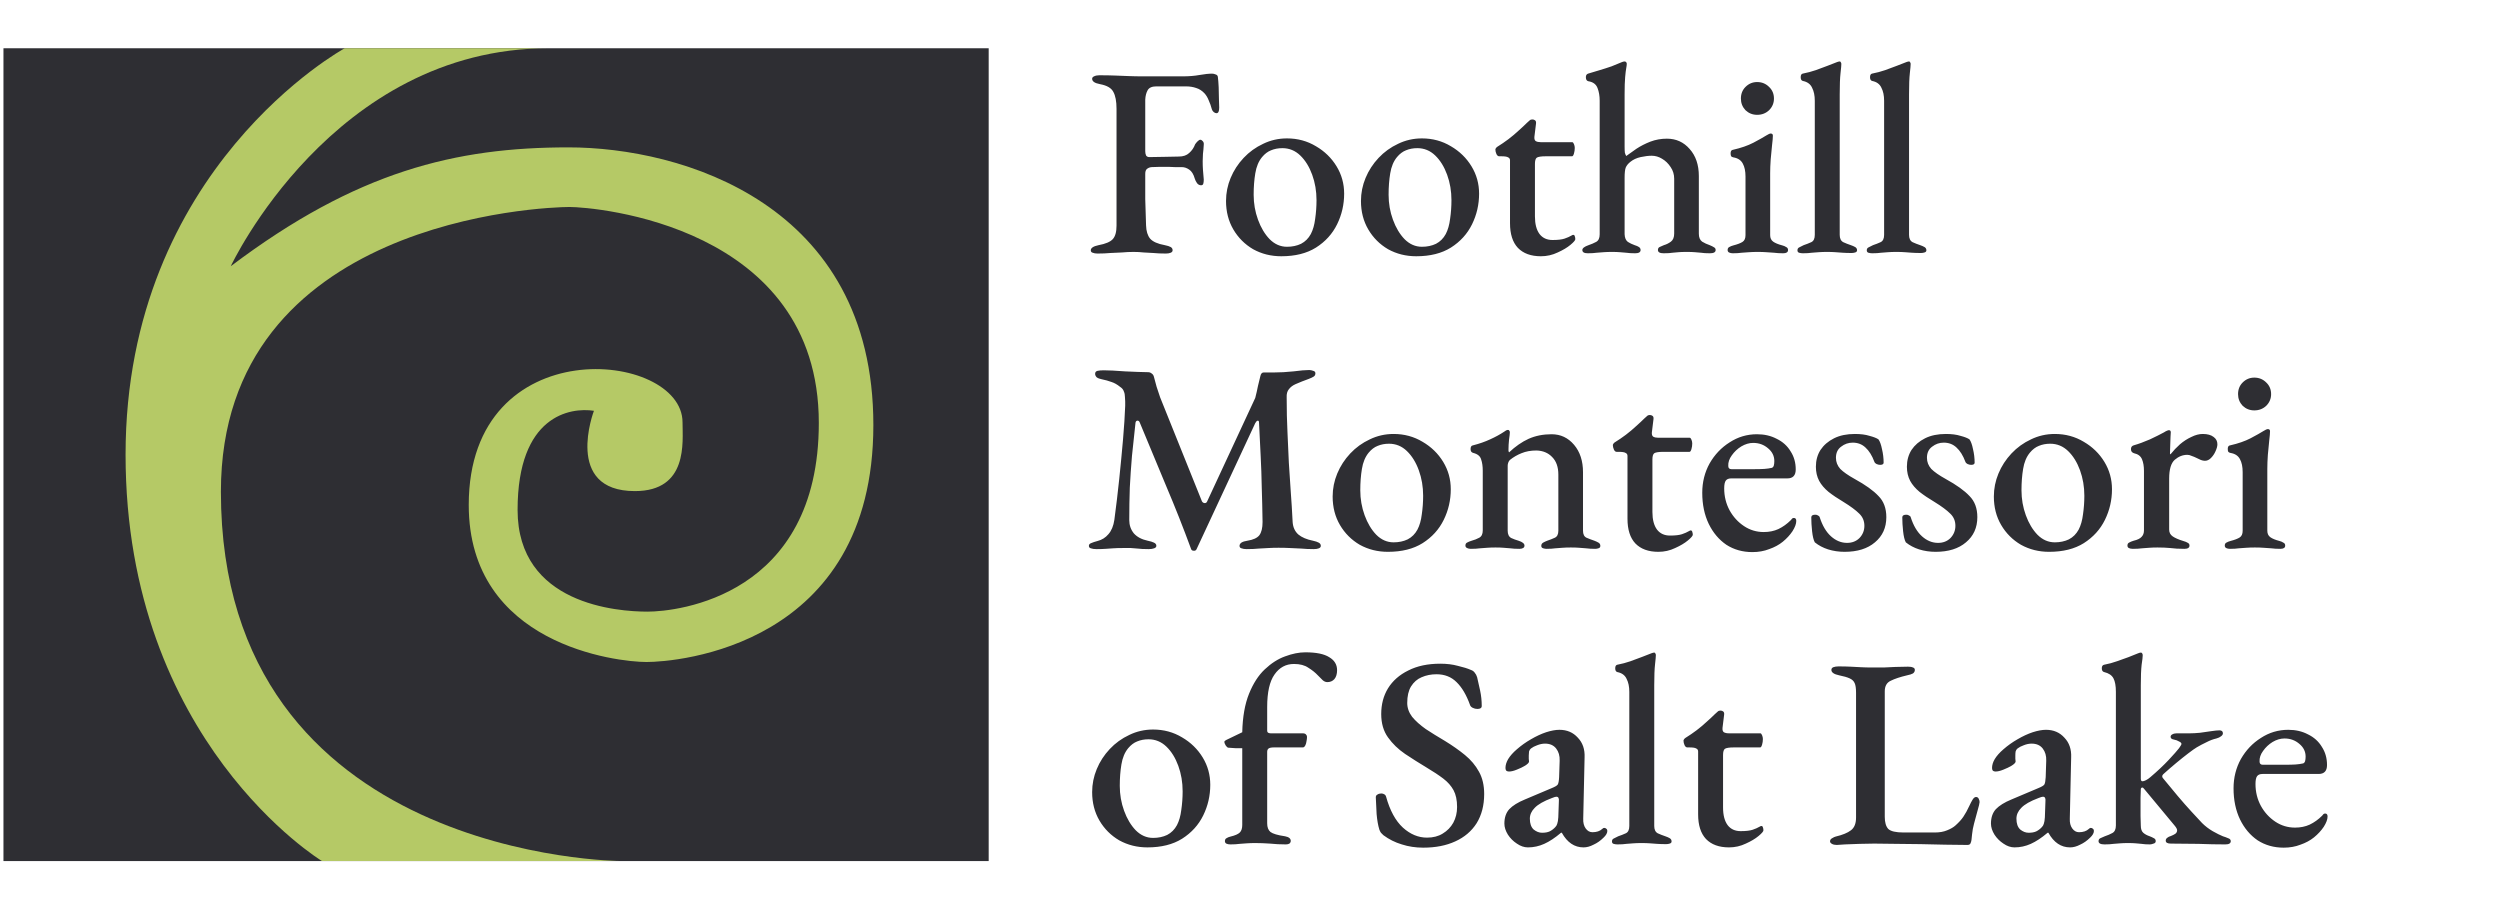
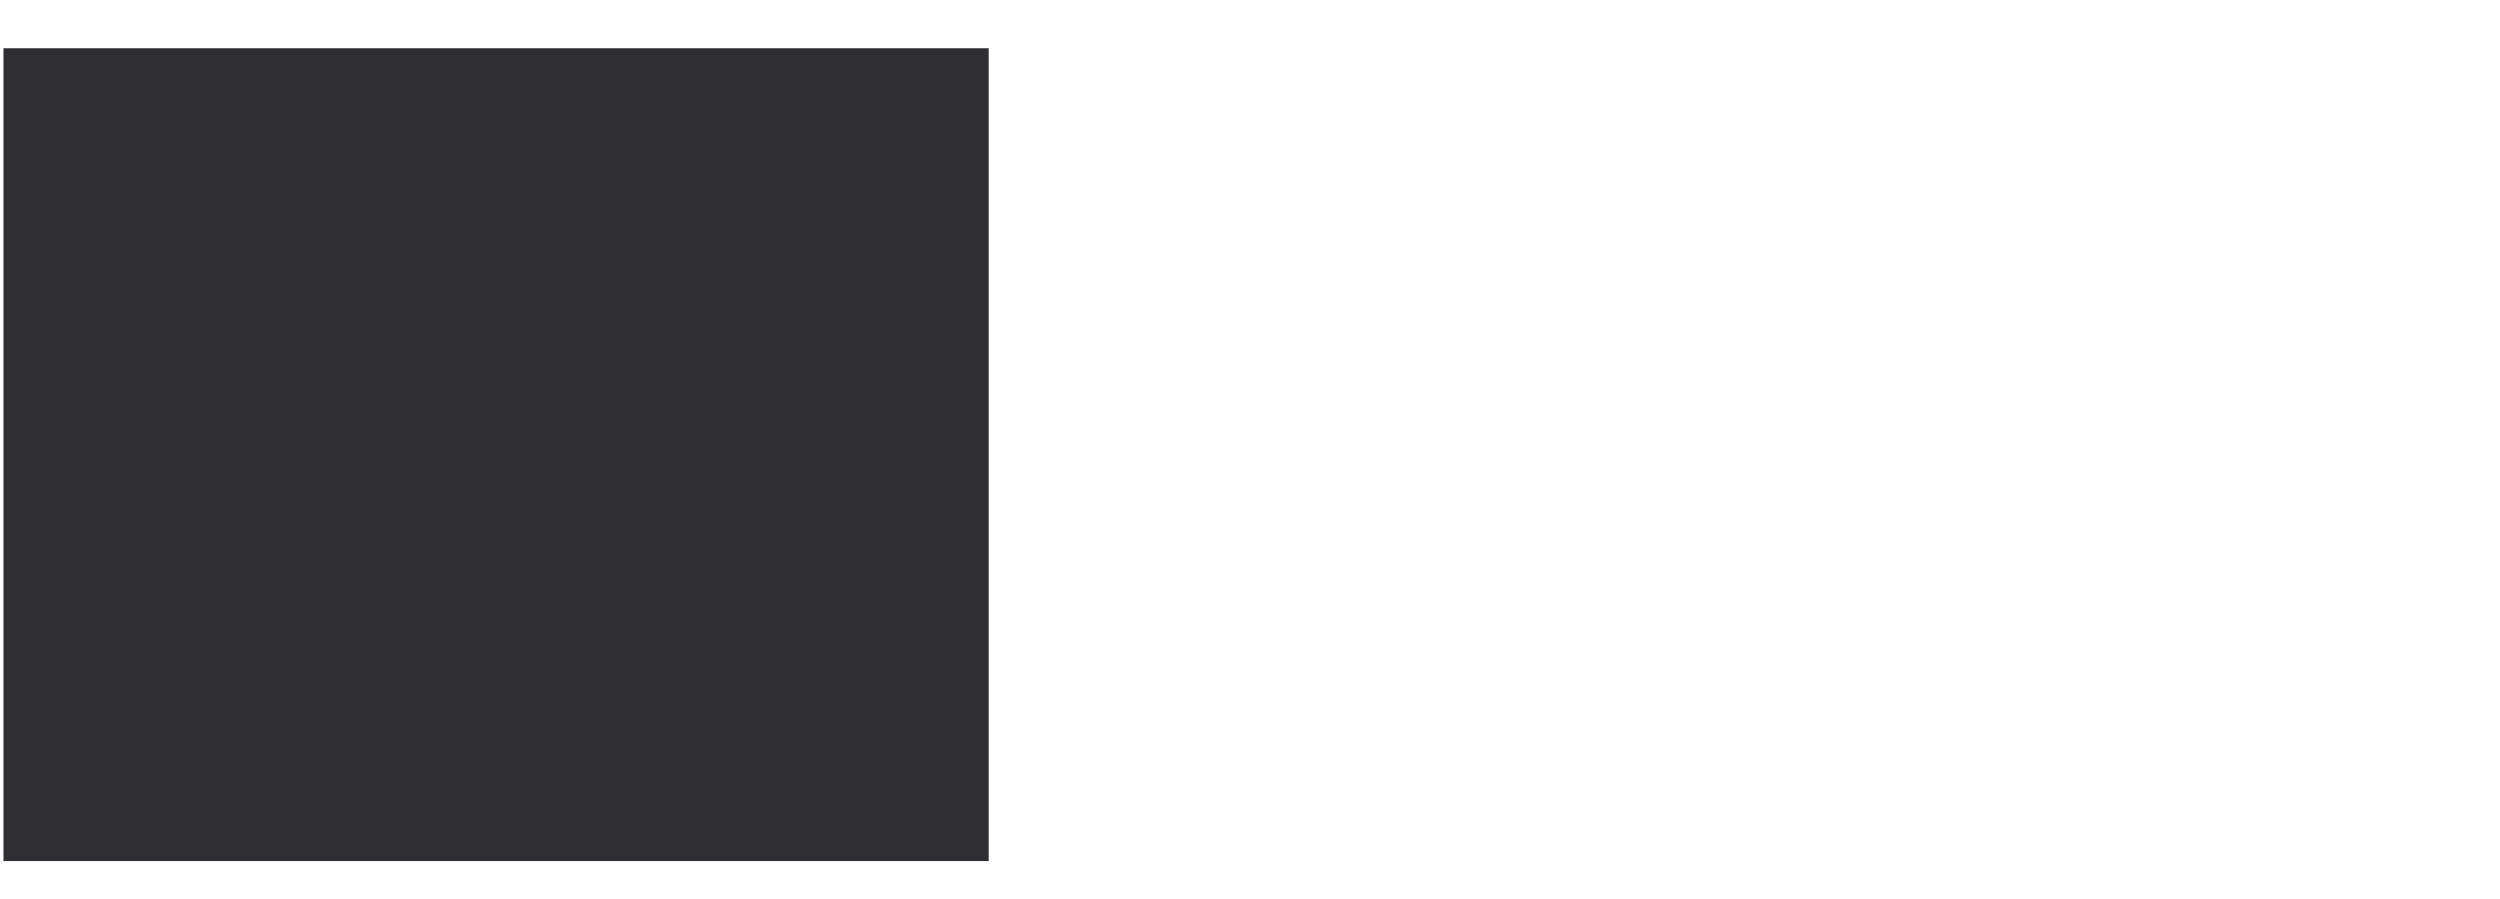
<svg xmlns="http://www.w3.org/2000/svg" width="203" height="73" viewBox="0 0 203 73" fill="none">
  <path d="M80.281 3.919H0.281V69.919H80.281V3.919Z" fill="#2E2E33" />
-   <path d="M27.991 3.919C27.991 3.919 10.196 13.603 10.196 36.917C10.196 60.235 26.142 69.915 26.142 69.915H50.41C50.41 69.915 17.937 69.811 17.937 39.923C17.937 17.756 44.263 16.807 46.239 16.807C48.215 16.807 66.488 18.252 66.488 34.342C66.488 48.422 55.007 49.665 52.575 49.665C50.142 49.665 42.028 49.085 42.028 41.405C42.028 33.72 46.309 33.062 48.228 33.356C48.228 33.356 45.734 39.877 51.552 39.877C55.895 39.877 55.422 35.882 55.422 34.296C55.422 28.458 38.062 26.674 38.062 41.003C38.062 52.36 50.093 53.755 52.501 53.755C54.909 53.755 70.917 52.534 70.917 34.515C70.917 16.497 55.299 11.967 46.161 11.967C37.023 11.967 28.974 13.889 18.738 21.618C18.738 21.618 27.001 3.919 44.538 3.919H27.991Z" fill="#B5C966" />
-   <path d="M89.122 20.588C88.961 20.588 88.829 20.566 88.726 20.522C88.623 20.493 88.572 20.427 88.572 20.324C88.572 20.133 88.785 19.994 89.21 19.906C89.767 19.803 90.149 19.642 90.354 19.422C90.559 19.202 90.662 18.835 90.662 18.322V8.84C90.662 8.224 90.574 7.762 90.398 7.454C90.237 7.146 89.885 6.941 89.342 6.838C89.107 6.794 88.939 6.735 88.836 6.662C88.733 6.589 88.682 6.501 88.682 6.398C88.682 6.31 88.733 6.244 88.836 6.2C88.953 6.141 89.093 6.112 89.254 6.112C89.738 6.112 90.163 6.119 90.53 6.134C90.911 6.149 91.285 6.163 91.652 6.178C92.019 6.193 92.422 6.2 92.862 6.2C93.346 6.2 93.867 6.2 94.424 6.2C94.981 6.2 95.517 6.2 96.03 6.2C96.543 6.2 96.998 6.163 97.394 6.09C97.805 6.017 98.149 5.98 98.428 5.98C98.516 5.98 98.611 6.002 98.714 6.046C98.817 6.075 98.875 6.141 98.89 6.244C98.919 6.464 98.941 6.743 98.956 7.08C98.971 7.417 98.978 7.74 98.978 8.048C98.993 8.356 99 8.583 99 8.73C99 9.038 98.927 9.192 98.78 9.192C98.707 9.192 98.633 9.163 98.56 9.104C98.487 9.045 98.435 8.972 98.406 8.884C98.333 8.605 98.245 8.356 98.142 8.136C98.054 7.916 97.944 7.733 97.812 7.586C97.607 7.366 97.379 7.219 97.13 7.146C96.881 7.058 96.602 7.014 96.294 7.014H93.896C93.544 7.014 93.309 7.117 93.192 7.322C93.075 7.527 93.009 7.784 92.994 8.092C92.994 8.356 92.994 8.686 92.994 9.082C92.994 9.463 92.994 9.823 92.994 10.16C92.994 10.512 92.994 10.879 92.994 11.26C92.994 11.641 92.994 11.979 92.994 12.272C92.994 12.404 93.016 12.521 93.06 12.624C93.119 12.712 93.207 12.756 93.324 12.756C93.749 12.756 94.182 12.749 94.622 12.734C95.077 12.719 95.443 12.712 95.722 12.712C96.074 12.712 96.353 12.617 96.558 12.426C96.778 12.235 96.939 12.001 97.042 11.722C97.086 11.649 97.152 11.568 97.24 11.48C97.328 11.392 97.401 11.348 97.46 11.348C97.533 11.348 97.599 11.385 97.658 11.458C97.731 11.531 97.761 11.627 97.746 11.744C97.731 12.023 97.709 12.272 97.68 12.492C97.665 12.697 97.658 12.895 97.658 13.086C97.658 13.335 97.665 13.57 97.68 13.79C97.695 13.995 97.717 14.259 97.746 14.582C97.746 14.729 97.731 14.846 97.702 14.934C97.673 15.007 97.614 15.044 97.526 15.044C97.394 15.044 97.284 14.985 97.196 14.868C97.108 14.736 97.049 14.619 97.02 14.516C96.917 14.149 96.763 13.9 96.558 13.768C96.367 13.636 96.169 13.57 95.964 13.57C95.788 13.57 95.605 13.57 95.414 13.57C95.238 13.555 95.062 13.548 94.886 13.548C94.651 13.548 94.417 13.548 94.182 13.548C93.962 13.548 93.735 13.555 93.5 13.57C93.353 13.585 93.229 13.636 93.126 13.724C93.038 13.797 92.994 13.929 92.994 14.12C92.994 14.78 92.994 15.462 92.994 16.166C93.009 16.87 93.031 17.581 93.06 18.3C93.075 18.769 93.185 19.129 93.39 19.378C93.61 19.627 94.006 19.803 94.578 19.906C94.798 19.95 94.959 20.001 95.062 20.06C95.165 20.119 95.216 20.207 95.216 20.324C95.216 20.412 95.165 20.478 95.062 20.522C94.959 20.566 94.827 20.588 94.666 20.588C94.285 20.588 93.947 20.573 93.654 20.544C93.375 20.529 93.111 20.515 92.862 20.5C92.613 20.471 92.341 20.456 92.048 20.456C91.725 20.456 91.41 20.471 91.102 20.5C90.794 20.515 90.479 20.529 90.156 20.544C89.848 20.573 89.503 20.588 89.122 20.588ZM104.041 20.808C103.205 20.808 102.442 20.617 101.753 20.236C101.078 19.84 100.543 19.305 100.147 18.63C99.751 17.955 99.553 17.185 99.553 16.32C99.553 15.675 99.678 15.051 99.927 14.45C100.176 13.849 100.528 13.306 100.983 12.822C101.438 12.338 101.966 11.957 102.567 11.678C103.168 11.385 103.814 11.238 104.503 11.238C105.368 11.238 106.153 11.451 106.857 11.876C107.561 12.287 108.118 12.829 108.529 13.504C108.94 14.179 109.145 14.919 109.145 15.726C109.145 16.606 108.954 17.435 108.573 18.212C108.192 18.989 107.62 19.62 106.857 20.104C106.109 20.573 105.17 20.808 104.041 20.808ZM104.503 20.038C104.928 20.038 105.31 19.957 105.647 19.796C105.984 19.62 106.248 19.356 106.439 19.004C106.615 18.667 106.732 18.256 106.791 17.772C106.864 17.273 106.901 16.767 106.901 16.254C106.901 15.521 106.784 14.831 106.549 14.186C106.314 13.541 105.992 13.02 105.581 12.624C105.17 12.228 104.686 12.03 104.129 12.03C103.792 12.03 103.484 12.089 103.205 12.206C102.941 12.309 102.699 12.492 102.479 12.756C102.2 13.093 102.017 13.533 101.929 14.076C101.841 14.604 101.797 15.183 101.797 15.814C101.797 16.518 101.914 17.193 102.149 17.838C102.384 18.483 102.699 19.011 103.095 19.422C103.506 19.833 103.975 20.038 104.503 20.038ZM114.998 20.808C114.162 20.808 113.399 20.617 112.71 20.236C112.035 19.84 111.5 19.305 111.104 18.63C110.708 17.955 110.51 17.185 110.51 16.32C110.51 15.675 110.635 15.051 110.884 14.45C111.133 13.849 111.485 13.306 111.94 12.822C112.395 12.338 112.923 11.957 113.524 11.678C114.125 11.385 114.771 11.238 115.46 11.238C116.325 11.238 117.11 11.451 117.814 11.876C118.518 12.287 119.075 12.829 119.486 13.504C119.897 14.179 120.102 14.919 120.102 15.726C120.102 16.606 119.911 17.435 119.53 18.212C119.149 18.989 118.577 19.62 117.814 20.104C117.066 20.573 116.127 20.808 114.998 20.808ZM115.46 20.038C115.885 20.038 116.267 19.957 116.604 19.796C116.941 19.62 117.205 19.356 117.396 19.004C117.572 18.667 117.689 18.256 117.748 17.772C117.821 17.273 117.858 16.767 117.858 16.254C117.858 15.521 117.741 14.831 117.506 14.186C117.271 13.541 116.949 13.02 116.538 12.624C116.127 12.228 115.643 12.03 115.086 12.03C114.749 12.03 114.441 12.089 114.162 12.206C113.898 12.309 113.656 12.492 113.436 12.756C113.157 13.093 112.974 13.533 112.886 14.076C112.798 14.604 112.754 15.183 112.754 15.814C112.754 16.518 112.871 17.193 113.106 17.838C113.341 18.483 113.656 19.011 114.052 19.422C114.463 19.833 114.932 20.038 115.46 20.038ZM125.121 20.808C124.314 20.808 123.691 20.581 123.251 20.126C122.825 19.671 122.613 19.004 122.613 18.124V13.02C122.613 12.903 122.561 12.822 122.459 12.778C122.371 12.719 122.187 12.69 121.909 12.69H121.733C121.645 12.69 121.571 12.631 121.513 12.514C121.454 12.382 121.425 12.257 121.425 12.14C121.425 12.111 121.439 12.074 121.469 12.03C121.513 11.971 121.549 11.935 121.579 11.92C121.887 11.729 122.187 11.524 122.481 11.304C122.789 11.069 123.067 10.835 123.317 10.6C123.581 10.365 123.801 10.16 123.977 9.984C124.065 9.911 124.138 9.845 124.197 9.786C124.255 9.727 124.329 9.698 124.417 9.698C124.505 9.698 124.578 9.72 124.637 9.764C124.71 9.808 124.739 9.896 124.725 10.028L124.593 11.106C124.578 11.282 124.615 11.399 124.703 11.458C124.805 11.517 124.945 11.546 125.121 11.546H127.673C127.717 11.546 127.761 11.597 127.805 11.7C127.849 11.803 127.871 11.905 127.871 12.008C127.871 12.169 127.849 12.323 127.805 12.47C127.761 12.617 127.709 12.69 127.651 12.69H125.517C125.15 12.69 124.908 12.727 124.791 12.8C124.688 12.873 124.637 13.042 124.637 13.306V17.574C124.637 18.19 124.761 18.667 125.011 19.004C125.26 19.327 125.612 19.488 126.067 19.488C126.492 19.488 126.815 19.451 127.035 19.378C127.255 19.305 127.453 19.217 127.629 19.114C127.673 19.085 127.709 19.07 127.739 19.07C127.812 19.07 127.856 19.107 127.871 19.18C127.9 19.253 127.915 19.334 127.915 19.422C127.915 19.51 127.783 19.664 127.519 19.884C127.255 20.104 126.91 20.309 126.485 20.5C126.059 20.705 125.605 20.808 125.121 20.808ZM128.926 20.566C128.633 20.566 128.486 20.478 128.486 20.302C128.486 20.155 128.655 20.023 128.992 19.906C129.212 19.833 129.417 19.745 129.608 19.642C129.799 19.539 129.894 19.334 129.894 19.026V8.18C129.894 7.784 129.835 7.439 129.718 7.146C129.601 6.838 129.351 6.655 128.97 6.596C128.838 6.567 128.772 6.457 128.772 6.266C128.772 6.119 128.831 6.024 128.948 5.98C129.197 5.907 129.491 5.819 129.828 5.716C130.18 5.613 130.525 5.503 130.862 5.386C131.199 5.254 131.485 5.137 131.72 5.034C131.808 5.005 131.874 4.99 131.918 4.99C131.977 4.99 132.021 5.012 132.05 5.056C132.079 5.085 132.094 5.129 132.094 5.188C132.094 5.261 132.079 5.379 132.05 5.54C132.021 5.687 131.991 5.929 131.962 6.266C131.933 6.589 131.918 7.051 131.918 7.652V11.92C131.918 12.125 131.925 12.287 131.94 12.404C131.969 12.507 132.006 12.595 132.05 12.668C132.285 12.492 132.563 12.294 132.886 12.074C133.223 11.854 133.597 11.663 134.008 11.502C134.433 11.341 134.881 11.26 135.35 11.26C136.098 11.26 136.714 11.539 137.198 12.096C137.697 12.653 137.946 13.387 137.946 14.296V18.982C137.946 19.275 138.034 19.488 138.21 19.62C138.401 19.737 138.606 19.833 138.826 19.906C138.973 19.965 139.09 20.023 139.178 20.082C139.266 20.126 139.31 20.199 139.31 20.302C139.31 20.478 139.156 20.566 138.848 20.566C138.54 20.566 138.298 20.551 138.122 20.522C137.946 20.507 137.777 20.493 137.616 20.478C137.455 20.463 137.235 20.456 136.956 20.456C136.677 20.456 136.457 20.463 136.296 20.478C136.149 20.493 135.988 20.507 135.812 20.522C135.651 20.551 135.409 20.566 135.086 20.566C134.778 20.566 134.624 20.478 134.624 20.302C134.624 20.185 134.668 20.104 134.756 20.06C134.844 20.016 134.961 19.965 135.108 19.906C135.313 19.847 135.504 19.752 135.68 19.62C135.856 19.488 135.944 19.268 135.944 18.96V14.516C135.944 14.164 135.849 13.849 135.658 13.57C135.467 13.277 135.233 13.049 134.954 12.888C134.69 12.727 134.411 12.646 134.118 12.646C133.854 12.646 133.553 12.683 133.216 12.756C132.893 12.829 132.622 12.954 132.402 13.13C132.211 13.277 132.079 13.438 132.006 13.614C131.947 13.775 131.918 14.047 131.918 14.428V19.026C131.933 19.319 132.021 19.525 132.182 19.642C132.343 19.745 132.527 19.833 132.732 19.906C132.879 19.95 132.996 20.001 133.084 20.06C133.172 20.119 133.216 20.199 133.216 20.302C133.216 20.478 133.069 20.566 132.776 20.566C132.483 20.566 132.241 20.551 132.05 20.522C131.874 20.507 131.698 20.493 131.522 20.478C131.361 20.463 131.148 20.456 130.884 20.456C130.635 20.456 130.415 20.463 130.224 20.478C130.048 20.493 129.857 20.507 129.652 20.522C129.461 20.551 129.219 20.566 128.926 20.566ZM140.701 20.566C140.584 20.566 140.481 20.544 140.393 20.5C140.32 20.456 140.283 20.39 140.283 20.302C140.283 20.185 140.327 20.104 140.415 20.06C140.518 20.001 140.628 19.957 140.745 19.928C141.083 19.84 141.332 19.745 141.493 19.642C141.655 19.539 141.735 19.356 141.735 19.092V14.34C141.735 13.9 141.662 13.548 141.515 13.284C141.369 13.005 141.112 12.837 140.745 12.778C140.672 12.763 140.613 12.734 140.569 12.69C140.54 12.631 140.525 12.551 140.525 12.448C140.525 12.272 140.591 12.177 140.723 12.162C141.369 12.015 141.919 11.825 142.373 11.59C142.843 11.341 143.195 11.143 143.429 10.996C143.591 10.893 143.708 10.842 143.781 10.842C143.899 10.842 143.957 10.901 143.957 11.018C143.957 11.179 143.935 11.436 143.891 11.788C143.862 12.14 143.825 12.521 143.781 12.932C143.752 13.343 143.737 13.724 143.737 14.076V19.092C143.737 19.327 143.818 19.503 143.979 19.62C144.141 19.737 144.39 19.84 144.727 19.928C144.845 19.957 144.947 20.001 145.035 20.06C145.138 20.104 145.189 20.185 145.189 20.302C145.189 20.478 145.057 20.566 144.793 20.566C144.515 20.566 144.265 20.551 144.045 20.522C143.825 20.507 143.613 20.493 143.407 20.478C143.217 20.463 142.989 20.456 142.725 20.456C142.476 20.456 142.249 20.463 142.043 20.478C141.838 20.493 141.633 20.507 141.427 20.522C141.237 20.551 140.995 20.566 140.701 20.566ZM142.681 9.324C142.315 9.324 141.999 9.199 141.735 8.95C141.486 8.686 141.361 8.371 141.361 8.004C141.361 7.623 141.486 7.307 141.735 7.058C141.999 6.794 142.315 6.662 142.681 6.662C143.063 6.662 143.385 6.794 143.649 7.058C143.913 7.307 144.045 7.623 144.045 8.004C144.045 8.371 143.913 8.686 143.649 8.95C143.385 9.199 143.063 9.324 142.681 9.324ZM146.393 20.566C146.29 20.566 146.187 20.551 146.085 20.522C145.997 20.493 145.953 20.427 145.953 20.324C145.953 20.207 146.004 20.126 146.107 20.082C146.209 20.023 146.327 19.965 146.459 19.906C146.679 19.833 146.884 19.752 147.075 19.664C147.265 19.576 147.361 19.378 147.361 19.07V8.18C147.361 7.755 147.287 7.403 147.141 7.124C147.009 6.831 146.759 6.647 146.393 6.574C146.275 6.545 146.217 6.442 146.217 6.266C146.217 6.105 146.268 6.009 146.371 5.98C146.752 5.907 147.111 5.811 147.449 5.694C147.786 5.577 148.101 5.459 148.395 5.342C148.688 5.225 148.952 5.122 149.187 5.034C149.275 5.005 149.341 4.99 149.385 4.99C149.429 4.99 149.458 5.012 149.473 5.056C149.502 5.1 149.517 5.144 149.517 5.188C149.517 5.305 149.495 5.555 149.451 5.936C149.407 6.317 149.385 6.889 149.385 7.652V19.07C149.385 19.363 149.48 19.561 149.671 19.664C149.861 19.752 150.067 19.833 150.287 19.906C150.419 19.95 150.536 20.001 150.639 20.06C150.741 20.119 150.793 20.207 150.793 20.324C150.793 20.412 150.741 20.471 150.639 20.5C150.551 20.529 150.455 20.544 150.353 20.544C150.074 20.544 149.832 20.537 149.627 20.522C149.421 20.507 149.223 20.493 149.033 20.478C148.842 20.463 148.615 20.456 148.351 20.456C148.101 20.456 147.881 20.463 147.691 20.478C147.5 20.493 147.309 20.507 147.119 20.522C146.928 20.551 146.686 20.566 146.393 20.566ZM152.022 20.566C151.919 20.566 151.816 20.551 151.714 20.522C151.626 20.493 151.582 20.427 151.582 20.324C151.582 20.207 151.633 20.126 151.736 20.082C151.838 20.023 151.956 19.965 152.088 19.906C152.308 19.833 152.513 19.752 152.704 19.664C152.894 19.576 152.99 19.378 152.99 19.07V8.18C152.99 7.755 152.916 7.403 152.77 7.124C152.638 6.831 152.388 6.647 152.022 6.574C151.904 6.545 151.846 6.442 151.846 6.266C151.846 6.105 151.897 6.009 152 5.98C152.381 5.907 152.74 5.811 153.078 5.694C153.415 5.577 153.73 5.459 154.024 5.342C154.317 5.225 154.581 5.122 154.816 5.034C154.904 5.005 154.97 4.99 155.014 4.99C155.058 4.99 155.087 5.012 155.102 5.056C155.131 5.1 155.146 5.144 155.146 5.188C155.146 5.305 155.124 5.555 155.08 5.936C155.036 6.317 155.014 6.889 155.014 7.652V19.07C155.014 19.363 155.109 19.561 155.3 19.664C155.49 19.752 155.696 19.833 155.916 19.906C156.048 19.95 156.165 20.001 156.268 20.06C156.37 20.119 156.422 20.207 156.422 20.324C156.422 20.412 156.37 20.471 156.268 20.5C156.18 20.529 156.084 20.544 155.982 20.544C155.703 20.544 155.461 20.537 155.256 20.522C155.05 20.507 154.852 20.493 154.662 20.478C154.471 20.463 154.244 20.456 153.98 20.456C153.73 20.456 153.51 20.463 153.32 20.478C153.129 20.493 152.938 20.507 152.748 20.522C152.557 20.551 152.315 20.566 152.022 20.566ZM89.034 44.588C88.843 44.588 88.689 44.566 88.572 44.522C88.469 44.493 88.418 44.427 88.418 44.324C88.418 44.221 88.477 44.148 88.594 44.104C88.726 44.045 88.902 43.987 89.122 43.928C89.474 43.84 89.767 43.657 90.002 43.378C90.251 43.099 90.413 42.711 90.486 42.212C90.633 41.112 90.765 40.005 90.882 38.89C90.999 37.761 91.102 36.69 91.19 35.678C91.278 34.651 91.337 33.742 91.366 32.95C91.366 32.847 91.366 32.73 91.366 32.598C91.366 32.466 91.359 32.341 91.344 32.224C91.344 32.063 91.315 31.916 91.256 31.784C91.212 31.637 91.109 31.513 90.948 31.41C90.713 31.219 90.479 31.087 90.244 31.014C90.009 30.926 89.745 30.853 89.452 30.794C89.291 30.765 89.159 30.713 89.056 30.64C88.968 30.552 88.924 30.457 88.924 30.354C88.924 30.222 88.99 30.141 89.122 30.112C89.254 30.083 89.423 30.068 89.628 30.068C89.804 30.068 90.046 30.075 90.354 30.09C90.662 30.105 90.999 30.127 91.366 30.156C91.733 30.171 92.077 30.185 92.4 30.2C92.737 30.215 93.016 30.222 93.236 30.222C93.339 30.222 93.434 30.259 93.522 30.332C93.61 30.391 93.669 30.479 93.698 30.596C93.771 30.86 93.845 31.131 93.918 31.41C94.006 31.689 94.101 31.975 94.204 32.268L97.592 40.694C97.636 40.782 97.702 40.833 97.79 40.848C97.893 40.863 97.966 40.826 98.01 40.738L101.926 32.312C102.014 31.975 102.087 31.652 102.146 31.344C102.219 31.021 102.285 30.75 102.344 30.53C102.388 30.339 102.476 30.244 102.608 30.244H103.444C103.943 30.244 104.471 30.215 105.028 30.156C105.585 30.083 106.011 30.046 106.304 30.046C106.407 30.046 106.517 30.068 106.634 30.112C106.751 30.141 106.81 30.207 106.81 30.31C106.81 30.427 106.766 30.515 106.678 30.574C106.59 30.633 106.451 30.699 106.26 30.772C106.099 30.831 105.923 30.897 105.732 30.97C105.541 31.043 105.365 31.117 105.204 31.19C104.969 31.293 104.786 31.432 104.654 31.608C104.522 31.769 104.463 31.989 104.478 32.268C104.478 33.309 104.5 34.263 104.544 35.128C104.588 35.979 104.625 36.793 104.654 37.57C104.698 38.347 104.749 39.125 104.808 39.902C104.867 40.679 104.918 41.508 104.962 42.388C104.991 42.813 105.145 43.151 105.424 43.4C105.703 43.635 106.099 43.803 106.612 43.906C106.817 43.95 106.971 44.001 107.074 44.06C107.191 44.119 107.25 44.207 107.25 44.324C107.25 44.412 107.199 44.478 107.096 44.522C106.993 44.566 106.854 44.588 106.678 44.588C106.311 44.588 105.974 44.573 105.666 44.544C105.358 44.529 105.05 44.515 104.742 44.5C104.449 44.485 104.141 44.478 103.818 44.478C103.525 44.478 103.253 44.485 103.004 44.5C102.755 44.515 102.491 44.529 102.212 44.544C101.933 44.573 101.603 44.588 101.222 44.588C101.061 44.588 100.921 44.566 100.804 44.522C100.701 44.493 100.65 44.427 100.65 44.324C100.65 44.221 100.701 44.133 100.804 44.06C100.921 43.987 101.083 43.935 101.288 43.906C101.757 43.833 102.08 43.686 102.256 43.466C102.432 43.231 102.52 42.872 102.52 42.388C102.505 41.376 102.483 40.437 102.454 39.572C102.439 38.707 102.41 37.856 102.366 37.02C102.322 36.169 102.278 35.275 102.234 34.336C102.234 34.204 102.197 34.145 102.124 34.16C102.065 34.16 101.999 34.226 101.926 34.358L97.174 44.566C97.13 44.683 97.049 44.735 96.932 44.72C96.815 44.72 96.741 44.669 96.712 44.566C96.081 42.85 95.414 41.163 94.71 39.506C94.021 37.834 93.295 36.089 92.532 34.27C92.488 34.182 92.422 34.145 92.334 34.16C92.261 34.175 92.217 34.233 92.202 34.336C92.099 35.26 92.004 36.155 91.916 37.02C91.843 37.885 91.784 38.743 91.74 39.594C91.711 40.445 91.696 41.325 91.696 42.234C91.696 42.645 91.821 43.004 92.07 43.312C92.334 43.605 92.708 43.803 93.192 43.906C93.412 43.95 93.581 44.001 93.698 44.06C93.83 44.119 93.896 44.207 93.896 44.324C93.896 44.412 93.837 44.478 93.72 44.522C93.603 44.566 93.456 44.588 93.28 44.588C92.884 44.588 92.583 44.573 92.378 44.544C92.173 44.529 91.989 44.515 91.828 44.5C91.667 44.5 91.439 44.5 91.146 44.5C90.867 44.5 90.618 44.507 90.398 44.522C90.193 44.537 89.98 44.551 89.76 44.566C89.555 44.581 89.313 44.588 89.034 44.588ZM112.699 44.808C111.863 44.808 111.101 44.617 110.411 44.236C109.737 43.84 109.201 43.305 108.805 42.63C108.409 41.955 108.211 41.185 108.211 40.32C108.211 39.675 108.336 39.051 108.585 38.45C108.835 37.849 109.187 37.306 109.641 36.822C110.096 36.338 110.624 35.957 111.225 35.678C111.827 35.385 112.472 35.238 113.161 35.238C114.027 35.238 114.811 35.451 115.515 35.876C116.219 36.287 116.777 36.829 117.187 37.504C117.598 38.179 117.803 38.919 117.803 39.726C117.803 40.606 117.613 41.435 117.231 42.212C116.85 42.989 116.278 43.62 115.515 44.104C114.767 44.573 113.829 44.808 112.699 44.808ZM113.161 44.038C113.587 44.038 113.968 43.957 114.305 43.796C114.643 43.62 114.907 43.356 115.097 43.004C115.273 42.667 115.391 42.256 115.449 41.772C115.523 41.273 115.559 40.767 115.559 40.254C115.559 39.521 115.442 38.831 115.207 38.186C114.973 37.541 114.65 37.02 114.239 36.624C113.829 36.228 113.345 36.03 112.787 36.03C112.45 36.03 112.142 36.089 111.863 36.206C111.599 36.309 111.357 36.492 111.137 36.756C110.859 37.093 110.675 37.533 110.587 38.076C110.499 38.604 110.455 39.183 110.455 39.814C110.455 40.518 110.573 41.193 110.807 41.838C111.042 42.483 111.357 43.011 111.753 43.422C112.164 43.833 112.633 44.038 113.161 44.038ZM119.432 44.566C119.315 44.566 119.212 44.544 119.124 44.5C119.036 44.456 118.992 44.39 118.992 44.302C118.992 44.185 119.036 44.104 119.124 44.06C119.227 44.001 119.352 43.95 119.498 43.906C119.718 43.847 119.924 43.767 120.114 43.664C120.305 43.561 120.4 43.363 120.4 43.07V38.23C120.4 37.863 120.356 37.555 120.268 37.306C120.195 37.042 119.982 36.866 119.63 36.778C119.572 36.763 119.52 36.734 119.476 36.69C119.432 36.631 119.41 36.558 119.41 36.47C119.41 36.279 119.476 36.177 119.608 36.162C120.122 36.03 120.584 35.869 120.994 35.678C121.42 35.487 121.808 35.275 122.16 35.04C122.204 35.011 122.248 34.981 122.292 34.952C122.351 34.923 122.402 34.908 122.446 34.908C122.505 34.908 122.542 34.93 122.556 34.974C122.586 35.003 122.6 35.047 122.6 35.106C122.6 35.209 122.578 35.407 122.534 35.7C122.505 35.993 122.49 36.243 122.49 36.448C122.49 36.507 122.49 36.565 122.49 36.624C122.505 36.683 122.52 36.719 122.534 36.734C123.048 36.25 123.576 35.883 124.118 35.634C124.676 35.385 125.299 35.26 125.988 35.26C126.722 35.26 127.33 35.546 127.814 36.118C128.298 36.69 128.54 37.431 128.54 38.34V43.092C128.54 43.385 128.636 43.576 128.826 43.664C129.032 43.752 129.244 43.833 129.464 43.906C129.582 43.95 129.692 44.001 129.794 44.06C129.897 44.119 129.948 44.207 129.948 44.324C129.948 44.427 129.897 44.493 129.794 44.522C129.706 44.551 129.618 44.566 129.53 44.566C129.237 44.566 128.988 44.551 128.782 44.522C128.592 44.507 128.401 44.493 128.21 44.478C128.034 44.463 127.814 44.456 127.55 44.456C127.301 44.456 127.081 44.463 126.89 44.478C126.7 44.493 126.502 44.507 126.296 44.522C126.106 44.551 125.864 44.566 125.57 44.566C125.497 44.566 125.409 44.551 125.306 44.522C125.204 44.493 125.152 44.427 125.152 44.324C125.152 44.207 125.204 44.119 125.306 44.06C125.409 44.001 125.519 43.95 125.636 43.906C125.856 43.833 126.062 43.752 126.252 43.664C126.443 43.576 126.538 43.385 126.538 43.092V38.538C126.538 37.922 126.37 37.445 126.032 37.108C125.71 36.771 125.284 36.595 124.756 36.58C124.302 36.58 123.898 36.653 123.546 36.8C123.209 36.932 122.894 37.115 122.6 37.35C122.542 37.409 122.498 37.482 122.468 37.57C122.439 37.658 122.424 37.739 122.424 37.812V43.092C122.424 43.385 122.52 43.583 122.71 43.686C122.901 43.774 123.099 43.847 123.304 43.906C123.627 44.009 123.788 44.141 123.788 44.302C123.788 44.39 123.752 44.456 123.678 44.5C123.605 44.544 123.502 44.566 123.37 44.566C123.077 44.566 122.828 44.551 122.622 44.522C122.432 44.507 122.248 44.493 122.072 44.478C121.911 44.463 121.698 44.456 121.434 44.456C121.185 44.456 120.965 44.463 120.774 44.478C120.584 44.493 120.386 44.507 120.18 44.522C119.975 44.551 119.726 44.566 119.432 44.566ZM134.66 44.808C133.853 44.808 133.23 44.581 132.79 44.126C132.364 43.671 132.152 43.004 132.152 42.124V37.02C132.152 36.903 132.1 36.822 131.998 36.778C131.91 36.719 131.726 36.69 131.448 36.69H131.272C131.184 36.69 131.11 36.631 131.052 36.514C130.993 36.382 130.964 36.257 130.964 36.14C130.964 36.111 130.978 36.074 131.008 36.03C131.052 35.971 131.088 35.935 131.118 35.92C131.426 35.729 131.726 35.524 132.02 35.304C132.328 35.069 132.606 34.835 132.856 34.6C133.12 34.365 133.34 34.16 133.516 33.984C133.604 33.911 133.677 33.845 133.736 33.786C133.794 33.727 133.868 33.698 133.956 33.698C134.044 33.698 134.117 33.72 134.176 33.764C134.249 33.808 134.278 33.896 134.264 34.028L134.132 35.106C134.117 35.282 134.154 35.399 134.242 35.458C134.344 35.517 134.484 35.546 134.66 35.546H137.212C137.256 35.546 137.3 35.597 137.344 35.7C137.388 35.803 137.41 35.905 137.41 36.008C137.41 36.169 137.388 36.323 137.344 36.47C137.3 36.617 137.248 36.69 137.19 36.69H135.056C134.689 36.69 134.447 36.727 134.33 36.8C134.227 36.873 134.176 37.042 134.176 37.306V41.574C134.176 42.19 134.3 42.667 134.55 43.004C134.799 43.327 135.151 43.488 135.606 43.488C136.031 43.488 136.354 43.451 136.574 43.378C136.794 43.305 136.992 43.217 137.168 43.114C137.212 43.085 137.248 43.07 137.278 43.07C137.351 43.07 137.395 43.107 137.41 43.18C137.439 43.253 137.454 43.334 137.454 43.422C137.454 43.51 137.322 43.664 137.058 43.884C136.794 44.104 136.449 44.309 136.024 44.5C135.598 44.705 135.144 44.808 134.66 44.808ZM142.293 44.83C141.501 44.83 140.797 44.632 140.181 44.236C139.58 43.825 139.103 43.261 138.751 42.542C138.399 41.809 138.223 40.965 138.223 40.012C138.223 39.147 138.421 38.355 138.817 37.636C139.228 36.917 139.77 36.345 140.445 35.92C141.12 35.48 141.86 35.26 142.667 35.26C143.268 35.26 143.804 35.385 144.273 35.634C144.757 35.869 145.131 36.206 145.395 36.646C145.674 37.071 145.813 37.563 145.813 38.12C145.813 38.604 145.586 38.846 145.131 38.846H140.577C140.372 38.846 140.225 38.905 140.137 39.022C140.049 39.139 140.005 39.352 140.005 39.66C140.005 40.305 140.152 40.899 140.445 41.442C140.738 41.97 141.127 42.395 141.611 42.718C142.095 43.041 142.63 43.202 143.217 43.202C143.657 43.202 144.053 43.121 144.405 42.96C144.772 42.784 145.109 42.542 145.417 42.234C145.461 42.175 145.498 42.131 145.527 42.102C145.571 42.073 145.615 42.058 145.659 42.058C145.791 42.058 145.857 42.139 145.857 42.3C145.857 42.535 145.754 42.813 145.549 43.136C145.344 43.444 145.08 43.73 144.757 43.994C144.449 44.243 144.082 44.441 143.657 44.588C143.246 44.749 142.792 44.83 142.293 44.83ZM140.599 38.098H142.359C142.74 38.098 143.041 38.091 143.261 38.076C143.481 38.061 143.686 38.032 143.877 37.988C143.95 37.959 144.002 37.9 144.031 37.812C144.06 37.709 144.075 37.585 144.075 37.438C144.075 37.027 143.906 36.683 143.569 36.404C143.232 36.111 142.828 35.964 142.359 35.964C142.036 35.964 141.714 36.059 141.391 36.25C141.083 36.441 140.826 36.683 140.621 36.976C140.416 37.255 140.32 37.541 140.335 37.834C140.335 38.01 140.423 38.098 140.599 38.098ZM149.782 44.808C149.312 44.808 148.865 44.742 148.44 44.61C148.029 44.478 147.67 44.287 147.362 44.038C147.259 43.847 147.186 43.547 147.142 43.136C147.098 42.725 147.076 42.351 147.076 42.014C147.076 41.867 147.186 41.794 147.406 41.794C147.494 41.794 147.567 41.816 147.626 41.86C147.699 41.889 147.743 41.933 147.758 41.992C147.978 42.681 148.286 43.202 148.682 43.554C149.078 43.906 149.51 44.082 149.98 44.082C150.39 44.082 150.728 43.95 150.992 43.686C151.256 43.407 151.388 43.077 151.388 42.696C151.388 42.3 151.248 41.97 150.97 41.706C150.691 41.427 150.266 41.112 149.694 40.76C149.224 40.481 148.821 40.21 148.484 39.946C148.146 39.667 147.89 39.367 147.714 39.044C147.538 38.707 147.45 38.325 147.45 37.9C147.45 37.387 147.574 36.932 147.824 36.536C148.088 36.14 148.454 35.825 148.924 35.59C149.393 35.355 149.958 35.238 150.618 35.238C151.087 35.238 151.483 35.289 151.806 35.392C152.143 35.48 152.385 35.575 152.532 35.678C152.649 35.839 152.744 36.103 152.818 36.47C152.906 36.837 152.95 37.203 152.95 37.57C152.95 37.687 152.854 37.746 152.664 37.746C152.576 37.746 152.48 37.724 152.378 37.68C152.29 37.636 152.231 37.577 152.202 37.504C152.011 36.991 151.769 36.602 151.476 36.338C151.197 36.074 150.852 35.942 150.442 35.942C150.09 35.942 149.774 36.052 149.496 36.272C149.217 36.477 149.078 36.778 149.078 37.174C149.078 37.511 149.195 37.812 149.43 38.076C149.679 38.325 150.068 38.597 150.596 38.89C151.476 39.374 152.121 39.836 152.532 40.276C152.957 40.701 153.17 41.273 153.17 41.992C153.17 42.843 152.862 43.525 152.245 44.038C151.644 44.551 150.823 44.808 149.782 44.808ZM157.172 44.808C156.703 44.808 156.255 44.742 155.83 44.61C155.419 44.478 155.06 44.287 154.752 44.038C154.649 43.847 154.576 43.547 154.532 43.136C154.488 42.725 154.466 42.351 154.466 42.014C154.466 41.867 154.576 41.794 154.796 41.794C154.884 41.794 154.957 41.816 155.016 41.86C155.089 41.889 155.133 41.933 155.148 41.992C155.368 42.681 155.676 43.202 156.072 43.554C156.468 43.906 156.901 44.082 157.37 44.082C157.781 44.082 158.118 43.95 158.382 43.686C158.646 43.407 158.778 43.077 158.778 42.696C158.778 42.3 158.639 41.97 158.36 41.706C158.081 41.427 157.656 41.112 157.084 40.76C156.615 40.481 156.211 40.21 155.874 39.946C155.537 39.667 155.28 39.367 155.104 39.044C154.928 38.707 154.84 38.325 154.84 37.9C154.84 37.387 154.965 36.932 155.214 36.536C155.478 36.14 155.845 35.825 156.314 35.59C156.783 35.355 157.348 35.238 158.008 35.238C158.477 35.238 158.873 35.289 159.196 35.392C159.533 35.48 159.775 35.575 159.922 35.678C160.039 35.839 160.135 36.103 160.208 36.47C160.296 36.837 160.34 37.203 160.34 37.57C160.34 37.687 160.245 37.746 160.054 37.746C159.966 37.746 159.871 37.724 159.768 37.68C159.68 37.636 159.621 37.577 159.592 37.504C159.401 36.991 159.159 36.602 158.866 36.338C158.587 36.074 158.243 35.942 157.832 35.942C157.48 35.942 157.165 36.052 156.886 36.272C156.607 36.477 156.468 36.778 156.468 37.174C156.468 37.511 156.585 37.812 156.82 38.076C157.069 38.325 157.458 38.597 157.986 38.89C158.866 39.374 159.511 39.836 159.922 40.276C160.347 40.701 160.56 41.273 160.56 41.992C160.56 42.843 160.252 43.525 159.636 44.038C159.035 44.551 158.213 44.808 157.172 44.808ZM166.389 44.808C165.553 44.808 164.79 44.617 164.101 44.236C163.426 43.84 162.891 43.305 162.495 42.63C162.099 41.955 161.901 41.185 161.901 40.32C161.901 39.675 162.025 39.051 162.275 38.45C162.524 37.849 162.876 37.306 163.331 36.822C163.785 36.338 164.313 35.957 164.915 35.678C165.516 35.385 166.161 35.238 166.851 35.238C167.716 35.238 168.501 35.451 169.205 35.876C169.909 36.287 170.466 36.829 170.877 37.504C171.287 38.179 171.493 38.919 171.493 39.726C171.493 40.606 171.302 41.435 170.921 42.212C170.539 42.989 169.967 43.62 169.205 44.104C168.457 44.573 167.518 44.808 166.389 44.808ZM166.851 44.038C167.276 44.038 167.657 43.957 167.995 43.796C168.332 43.62 168.596 43.356 168.787 43.004C168.963 42.667 169.08 42.256 169.139 41.772C169.212 41.273 169.249 40.767 169.249 40.254C169.249 39.521 169.131 38.831 168.897 38.186C168.662 37.541 168.339 37.02 167.929 36.624C167.518 36.228 167.034 36.03 166.477 36.03C166.139 36.03 165.831 36.089 165.553 36.206C165.289 36.309 165.047 36.492 164.827 36.756C164.548 37.093 164.365 37.533 164.277 38.076C164.189 38.604 164.145 39.183 164.145 39.814C164.145 40.518 164.262 41.193 164.497 41.838C164.731 42.483 165.047 43.011 165.443 43.422C165.853 43.833 166.323 44.038 166.851 44.038ZM173.188 44.566C173.056 44.566 172.946 44.544 172.858 44.5C172.784 44.456 172.748 44.39 172.748 44.302C172.748 44.185 172.792 44.104 172.88 44.06C172.982 44.001 173.107 43.95 173.254 43.906C173.562 43.833 173.774 43.73 173.892 43.598C174.024 43.466 174.09 43.29 174.09 43.07V38.23C174.09 37.863 174.038 37.555 173.936 37.306C173.833 37.042 173.613 36.873 173.276 36.8C173.217 36.785 173.158 36.749 173.1 36.69C173.056 36.631 173.034 36.558 173.034 36.47C173.034 36.309 173.107 36.206 173.254 36.162C173.664 36.045 174.104 35.883 174.574 35.678C175.043 35.458 175.424 35.267 175.718 35.106C175.806 35.047 175.886 35.003 175.96 34.974C176.033 34.945 176.084 34.93 176.114 34.93C176.216 34.93 176.268 34.989 176.268 35.106C176.268 35.165 176.26 35.289 176.246 35.48C176.246 35.671 176.238 35.883 176.224 36.118C176.209 36.353 176.202 36.58 176.202 36.8C176.202 36.859 176.216 36.888 176.246 36.888C176.48 36.595 176.737 36.323 177.016 36.074C177.309 35.825 177.617 35.627 177.94 35.48C178.262 35.319 178.57 35.238 178.864 35.238C179.245 35.238 179.538 35.319 179.744 35.48C179.949 35.627 180.052 35.825 180.052 36.074C180.052 36.235 180 36.426 179.898 36.646C179.81 36.851 179.685 37.035 179.524 37.196C179.377 37.343 179.216 37.416 179.04 37.416C178.937 37.416 178.827 37.394 178.71 37.35C178.592 37.291 178.468 37.233 178.336 37.174C178.218 37.115 178.094 37.064 177.962 37.02C177.844 36.961 177.727 36.932 177.61 36.932C177.243 36.932 176.906 37.064 176.598 37.328C176.29 37.592 176.136 38.105 176.136 38.868V43.004C176.136 43.239 176.231 43.422 176.422 43.554C176.612 43.686 176.898 43.811 177.28 43.928C177.441 43.972 177.566 44.023 177.654 44.082C177.742 44.126 177.786 44.199 177.786 44.302C177.786 44.478 177.646 44.566 177.368 44.566C176.928 44.566 176.546 44.544 176.224 44.5C175.916 44.471 175.571 44.456 175.19 44.456C174.94 44.456 174.72 44.463 174.53 44.478C174.339 44.493 174.141 44.507 173.936 44.522C173.73 44.551 173.481 44.566 173.188 44.566ZM181.07 44.566C180.953 44.566 180.85 44.544 180.762 44.5C180.689 44.456 180.652 44.39 180.652 44.302C180.652 44.185 180.696 44.104 180.784 44.06C180.887 44.001 180.997 43.957 181.114 43.928C181.452 43.84 181.701 43.745 181.862 43.642C182.024 43.539 182.104 43.356 182.104 43.092V38.34C182.104 37.9 182.031 37.548 181.884 37.284C181.738 37.005 181.481 36.837 181.114 36.778C181.041 36.763 180.982 36.734 180.938 36.69C180.909 36.631 180.894 36.551 180.894 36.448C180.894 36.272 180.96 36.177 181.092 36.162C181.738 36.015 182.288 35.825 182.742 35.59C183.212 35.341 183.564 35.143 183.798 34.996C183.96 34.893 184.077 34.842 184.15 34.842C184.268 34.842 184.326 34.901 184.326 35.018C184.326 35.179 184.304 35.436 184.26 35.788C184.231 36.14 184.194 36.521 184.15 36.932C184.121 37.343 184.106 37.724 184.106 38.076V43.092C184.106 43.327 184.187 43.503 184.348 43.62C184.51 43.737 184.759 43.84 185.096 43.928C185.214 43.957 185.316 44.001 185.404 44.06C185.507 44.104 185.558 44.185 185.558 44.302C185.558 44.478 185.426 44.566 185.162 44.566C184.884 44.566 184.634 44.551 184.414 44.522C184.194 44.507 183.982 44.493 183.776 44.478C183.586 44.463 183.358 44.456 183.094 44.456C182.845 44.456 182.618 44.463 182.412 44.478C182.207 44.493 182.002 44.507 181.796 44.522C181.606 44.551 181.364 44.566 181.07 44.566ZM183.05 33.324C182.684 33.324 182.368 33.199 182.104 32.95C181.855 32.686 181.73 32.371 181.73 32.004C181.73 31.623 181.855 31.307 182.104 31.058C182.368 30.794 182.684 30.662 183.05 30.662C183.432 30.662 183.754 30.794 184.018 31.058C184.282 31.307 184.414 31.623 184.414 32.004C184.414 32.371 184.282 32.686 184.018 32.95C183.754 33.199 183.432 33.324 183.05 33.324ZM93.17 68.808C92.334 68.808 91.571 68.617 90.882 68.236C90.207 67.84 89.672 67.305 89.276 66.63C88.88 65.955 88.682 65.185 88.682 64.32C88.682 63.675 88.807 63.051 89.056 62.45C89.305 61.849 89.657 61.306 90.112 60.822C90.567 60.338 91.095 59.957 91.696 59.678C92.297 59.385 92.943 59.238 93.632 59.238C94.497 59.238 95.282 59.451 95.986 59.876C96.69 60.287 97.247 60.829 97.658 61.504C98.069 62.179 98.274 62.919 98.274 63.726C98.274 64.606 98.083 65.435 97.702 66.212C97.321 66.989 96.749 67.62 95.986 68.104C95.238 68.573 94.299 68.808 93.17 68.808ZM93.632 68.038C94.057 68.038 94.439 67.957 94.776 67.796C95.113 67.62 95.377 67.356 95.568 67.004C95.744 66.667 95.861 66.256 95.92 65.772C95.993 65.273 96.03 64.767 96.03 64.254C96.03 63.521 95.913 62.831 95.678 62.186C95.443 61.541 95.121 61.02 94.71 60.624C94.299 60.228 93.815 60.03 93.258 60.03C92.921 60.03 92.613 60.089 92.334 60.206C92.07 60.309 91.828 60.492 91.608 60.756C91.329 61.093 91.146 61.533 91.058 62.076C90.97 62.604 90.926 63.183 90.926 63.814C90.926 64.518 91.043 65.193 91.278 65.838C91.513 66.483 91.828 67.011 92.224 67.422C92.635 67.833 93.104 68.038 93.632 68.038ZM99.903 68.566C99.771 68.566 99.661 68.544 99.573 68.5C99.5 68.456 99.463 68.39 99.463 68.302C99.463 68.185 99.507 68.104 99.595 68.06C99.683 68.001 99.793 67.957 99.925 67.928C100.292 67.84 100.541 67.73 100.673 67.598C100.805 67.466 100.871 67.261 100.871 66.982V60.756C100.724 60.756 100.556 60.756 100.365 60.756C100.174 60.741 99.962 60.727 99.727 60.712C99.668 60.697 99.602 60.639 99.529 60.536C99.456 60.419 99.419 60.316 99.419 60.228C99.419 60.199 99.441 60.169 99.485 60.14C99.529 60.111 99.566 60.089 99.595 60.074C99.83 59.957 100.042 59.854 100.233 59.766C100.438 59.663 100.651 59.561 100.871 59.458C100.9 58.211 101.084 57.17 101.421 56.334C101.758 55.498 102.184 54.838 102.697 54.354C103.225 53.855 103.775 53.503 104.347 53.298C104.934 53.078 105.484 52.968 105.997 52.968C106.877 52.968 107.522 53.1 107.933 53.364C108.358 53.613 108.571 53.965 108.571 54.42C108.571 54.728 108.498 54.97 108.351 55.146C108.204 55.307 108.014 55.388 107.779 55.388C107.647 55.388 107.522 55.337 107.405 55.234C107.288 55.117 107.156 54.985 107.009 54.838C106.804 54.618 106.547 54.413 106.239 54.222C105.946 54.017 105.557 53.914 105.073 53.914C104.413 53.914 103.885 54.2 103.489 54.772C103.093 55.329 102.895 56.209 102.895 57.412V59.304C102.895 59.407 102.924 59.473 102.983 59.502C103.042 59.531 103.108 59.546 103.181 59.546H105.821C105.909 59.546 105.982 59.575 106.041 59.634C106.1 59.693 106.129 59.759 106.129 59.832C106.129 59.949 106.114 60.074 106.085 60.206C106.07 60.323 106.041 60.426 105.997 60.514C105.938 60.631 105.872 60.69 105.799 60.69H103.445C103.21 60.69 103.056 60.727 102.983 60.8C102.924 60.859 102.895 60.947 102.895 61.064V66.85C102.895 67.173 102.983 67.407 103.159 67.554C103.35 67.701 103.746 67.818 104.347 67.906C104.655 67.965 104.809 68.089 104.809 68.28C104.809 68.368 104.772 68.441 104.699 68.5C104.626 68.544 104.53 68.566 104.413 68.566C103.973 68.566 103.54 68.544 103.115 68.5C102.704 68.471 102.308 68.456 101.927 68.456C101.678 68.456 101.45 68.463 101.245 68.478C101.054 68.493 100.856 68.507 100.651 68.522C100.446 68.551 100.196 68.566 99.903 68.566ZM115.565 68.83C114.949 68.83 114.369 68.742 113.827 68.566C113.284 68.405 112.785 68.155 112.331 67.818C112.272 67.759 112.206 67.693 112.133 67.62C112.074 67.532 112.03 67.444 112.001 67.356C111.898 67.019 111.825 66.601 111.781 66.102C111.751 65.589 111.729 65.134 111.715 64.738C111.715 64.635 111.759 64.562 111.847 64.518C111.935 64.459 112.037 64.43 112.155 64.43C112.257 64.43 112.338 64.452 112.397 64.496C112.47 64.525 112.521 64.591 112.551 64.694C112.859 65.809 113.313 66.645 113.915 67.202C114.516 67.745 115.169 68.016 115.873 68.016C116.371 68.016 116.797 67.906 117.149 67.686C117.515 67.466 117.801 67.173 118.007 66.806C118.212 66.425 118.315 65.999 118.315 65.53C118.315 64.973 118.219 64.518 118.029 64.166C117.838 63.814 117.559 63.499 117.193 63.22C116.826 62.941 116.371 62.641 115.829 62.318C115.242 61.966 114.663 61.599 114.091 61.218C113.533 60.837 113.071 60.389 112.705 59.876C112.338 59.363 112.155 58.732 112.155 57.984C112.155 57.192 112.338 56.495 112.705 55.894C113.086 55.278 113.636 54.794 114.355 54.442C115.073 54.075 115.939 53.892 116.951 53.892C117.479 53.892 117.955 53.951 118.381 54.068C118.821 54.171 119.173 54.281 119.437 54.398C119.569 54.442 119.671 54.515 119.745 54.618C119.833 54.721 119.899 54.845 119.943 54.992C120.016 55.3 120.097 55.659 120.185 56.07C120.273 56.481 120.317 56.899 120.317 57.324C120.317 57.485 120.199 57.566 119.965 57.566C119.833 57.566 119.708 57.537 119.591 57.478C119.473 57.419 119.4 57.346 119.371 57.258C119.077 56.437 118.711 55.813 118.271 55.388C117.845 54.963 117.303 54.75 116.643 54.75C116.203 54.75 115.799 54.831 115.433 54.992C115.081 55.139 114.795 55.388 114.575 55.74C114.369 56.077 114.267 56.525 114.267 57.082C114.267 57.478 114.399 57.852 114.663 58.204C114.941 58.541 115.308 58.871 115.763 59.194C116.232 59.502 116.753 59.825 117.325 60.162C117.926 60.529 118.469 60.91 118.953 61.306C119.437 61.702 119.818 62.157 120.097 62.67C120.375 63.169 120.515 63.77 120.515 64.474C120.515 65.398 120.309 66.19 119.899 66.85C119.488 67.495 118.909 67.987 118.161 68.324C117.427 68.661 116.562 68.83 115.565 68.83ZM124.07 68.808C123.762 68.808 123.462 68.705 123.168 68.5C122.875 68.309 122.633 68.067 122.442 67.774C122.252 67.466 122.156 67.165 122.156 66.872C122.156 66.388 122.288 65.999 122.552 65.706C122.831 65.413 123.256 65.149 123.828 64.914L125.962 64.012C126.256 63.895 126.432 63.792 126.49 63.704C126.549 63.601 126.586 63.403 126.6 63.11L126.644 61.768C126.659 61.372 126.564 61.042 126.358 60.778C126.153 60.514 125.852 60.382 125.456 60.382C125.251 60.382 125.038 60.426 124.818 60.514C124.613 60.587 124.444 60.675 124.312 60.778C124.239 60.837 124.188 60.917 124.158 61.02C124.144 61.123 124.136 61.233 124.136 61.35C124.136 61.423 124.136 61.511 124.136 61.614C124.151 61.702 124.158 61.775 124.158 61.834C124.158 61.922 124.056 62.032 123.85 62.164C123.66 62.281 123.432 62.391 123.168 62.494C122.919 62.597 122.706 62.648 122.53 62.648C122.442 62.648 122.369 62.626 122.31 62.582C122.266 62.523 122.244 62.45 122.244 62.362C122.244 62.127 122.318 61.885 122.464 61.636C122.626 61.372 122.86 61.108 123.168 60.844C123.52 60.536 123.902 60.265 124.312 60.03C124.738 59.781 125.148 59.59 125.544 59.458C125.955 59.326 126.314 59.26 126.622 59.26C127.238 59.26 127.737 59.473 128.118 59.898C128.514 60.309 128.698 60.844 128.668 61.504L128.558 66.476C128.544 66.799 128.61 67.063 128.756 67.268C128.903 67.473 129.086 67.576 129.306 67.576C129.644 67.576 129.908 67.488 130.098 67.312C130.157 67.253 130.208 67.224 130.252 67.224C130.326 67.224 130.384 67.246 130.428 67.29C130.487 67.334 130.516 67.393 130.516 67.466C130.516 67.642 130.414 67.825 130.208 68.016C129.959 68.265 129.688 68.456 129.394 68.588C129.116 68.735 128.844 68.808 128.58 68.808C127.847 68.808 127.26 68.412 126.82 67.62H126.754C126.27 68.031 125.816 68.331 125.39 68.522C124.965 68.713 124.525 68.808 124.07 68.808ZM125.214 67.62C125.464 67.62 125.669 67.583 125.83 67.51C126.006 67.422 126.16 67.305 126.292 67.158C126.366 67.085 126.417 66.997 126.446 66.894C126.49 66.777 126.52 66.601 126.534 66.366L126.578 65.112C126.593 64.965 126.586 64.863 126.556 64.804C126.527 64.731 126.468 64.694 126.38 64.694C126.351 64.694 126.307 64.701 126.248 64.716C126.19 64.731 126.109 64.76 126.006 64.804C125.346 65.053 124.884 65.317 124.62 65.596C124.356 65.86 124.224 66.153 124.224 66.476C124.224 66.872 124.327 67.165 124.532 67.356C124.752 67.532 124.98 67.62 125.214 67.62ZM131.332 68.566C131.229 68.566 131.127 68.551 131.024 68.522C130.936 68.493 130.892 68.427 130.892 68.324C130.892 68.207 130.943 68.126 131.046 68.082C131.149 68.023 131.266 67.965 131.398 67.906C131.618 67.833 131.823 67.752 132.014 67.664C132.205 67.576 132.3 67.378 132.3 67.07V56.18C132.3 55.755 132.227 55.403 132.08 55.124C131.948 54.831 131.699 54.647 131.332 54.574C131.215 54.545 131.156 54.442 131.156 54.266C131.156 54.105 131.207 54.009 131.31 53.98C131.691 53.907 132.051 53.811 132.388 53.694C132.725 53.577 133.041 53.459 133.334 53.342C133.627 53.225 133.891 53.122 134.126 53.034C134.214 53.005 134.28 52.99 134.324 52.99C134.368 52.99 134.397 53.012 134.412 53.056C134.441 53.1 134.456 53.144 134.456 53.188C134.456 53.305 134.434 53.555 134.39 53.936C134.346 54.317 134.324 54.889 134.324 55.652V67.07C134.324 67.363 134.419 67.561 134.61 67.664C134.801 67.752 135.006 67.833 135.226 67.906C135.358 67.95 135.475 68.001 135.578 68.06C135.681 68.119 135.732 68.207 135.732 68.324C135.732 68.412 135.681 68.471 135.578 68.5C135.49 68.529 135.395 68.544 135.292 68.544C135.013 68.544 134.771 68.537 134.566 68.522C134.361 68.507 134.163 68.493 133.972 68.478C133.781 68.463 133.554 68.456 133.29 68.456C133.041 68.456 132.821 68.463 132.63 68.478C132.439 68.493 132.249 68.507 132.058 68.522C131.867 68.551 131.625 68.566 131.332 68.566ZM140.396 68.808C139.589 68.808 138.966 68.581 138.526 68.126C138.101 67.671 137.888 67.004 137.888 66.124V61.02C137.888 60.903 137.837 60.822 137.734 60.778C137.646 60.719 137.463 60.69 137.184 60.69H137.008C136.92 60.69 136.847 60.631 136.788 60.514C136.729 60.382 136.7 60.257 136.7 60.14C136.7 60.111 136.715 60.074 136.744 60.03C136.788 59.971 136.825 59.935 136.854 59.92C137.162 59.729 137.463 59.524 137.756 59.304C138.064 59.069 138.343 58.835 138.592 58.6C138.856 58.365 139.076 58.16 139.252 57.984C139.34 57.911 139.413 57.845 139.472 57.786C139.531 57.727 139.604 57.698 139.692 57.698C139.78 57.698 139.853 57.72 139.912 57.764C139.985 57.808 140.015 57.896 140 58.028L139.868 59.106C139.853 59.282 139.89 59.399 139.978 59.458C140.081 59.517 140.22 59.546 140.396 59.546H142.948C142.992 59.546 143.036 59.597 143.08 59.7C143.124 59.803 143.146 59.905 143.146 60.008C143.146 60.169 143.124 60.323 143.08 60.47C143.036 60.617 142.985 60.69 142.926 60.69H140.792C140.425 60.69 140.183 60.727 140.066 60.8C139.963 60.873 139.912 61.042 139.912 61.306V65.574C139.912 66.19 140.037 66.667 140.286 67.004C140.535 67.327 140.887 67.488 141.342 67.488C141.767 67.488 142.09 67.451 142.31 67.378C142.53 67.305 142.728 67.217 142.904 67.114C142.948 67.085 142.985 67.07 143.014 67.07C143.087 67.07 143.131 67.107 143.146 67.18C143.175 67.253 143.19 67.334 143.19 67.422C143.19 67.51 143.058 67.664 142.794 67.884C142.53 68.104 142.185 68.309 141.76 68.5C141.335 68.705 140.88 68.808 140.396 68.808ZM149.149 68.61C148.987 68.61 148.855 68.581 148.753 68.522C148.65 68.463 148.599 68.397 148.599 68.324C148.599 68.207 148.657 68.119 148.775 68.06C148.892 67.987 148.987 67.943 149.061 67.928C149.618 67.796 150.029 67.627 150.293 67.422C150.571 67.217 150.711 66.872 150.711 66.388V56.246C150.711 55.894 150.674 55.637 150.601 55.476C150.527 55.3 150.388 55.168 150.183 55.08C149.992 54.992 149.713 54.911 149.347 54.838C148.921 54.75 148.709 54.603 148.709 54.398C148.709 54.295 148.76 54.222 148.863 54.178C148.98 54.134 149.119 54.112 149.281 54.112C149.647 54.112 149.977 54.119 150.271 54.134C150.564 54.149 150.843 54.163 151.107 54.178C151.371 54.193 151.664 54.2 151.987 54.2C152.324 54.2 152.647 54.2 152.955 54.2C153.263 54.185 153.578 54.171 153.901 54.156C154.223 54.141 154.568 54.134 154.935 54.134C155.111 54.134 155.243 54.156 155.331 54.2C155.433 54.229 155.485 54.295 155.485 54.398C155.485 54.515 155.433 54.611 155.331 54.684C155.228 54.743 155.067 54.794 154.847 54.838C154.289 54.97 153.849 55.117 153.527 55.278C153.204 55.425 153.043 55.711 153.043 56.136V66.322C153.043 66.777 153.138 67.107 153.329 67.312C153.534 67.503 153.945 67.598 154.561 67.598H157.113C157.494 67.598 157.824 67.539 158.103 67.422C158.396 67.305 158.623 67.173 158.785 67.026C159.063 66.777 159.276 66.542 159.423 66.322C159.584 66.087 159.753 65.779 159.929 65.398C160.002 65.237 160.083 65.083 160.171 64.936C160.259 64.789 160.354 64.716 160.457 64.716C160.559 64.716 160.633 64.767 160.677 64.87C160.721 64.958 160.743 65.046 160.743 65.134C160.743 65.163 160.735 65.2 160.721 65.244C160.706 65.288 160.699 65.332 160.699 65.376C160.596 65.772 160.501 66.124 160.413 66.432C160.325 66.74 160.251 67.033 160.193 67.312C160.149 67.591 160.112 67.891 160.083 68.214C160.068 68.317 160.039 68.412 159.995 68.5C159.951 68.573 159.87 68.61 159.753 68.61C159.181 68.61 158.572 68.603 157.927 68.588C157.281 68.573 156.629 68.559 155.969 68.544C155.309 68.544 154.656 68.537 154.011 68.522C153.38 68.507 152.771 68.5 152.185 68.5C151.833 68.5 151.437 68.507 150.997 68.522C150.571 68.537 150.175 68.551 149.809 68.566C149.457 68.595 149.237 68.61 149.149 68.61ZM163.58 68.808C163.272 68.808 162.971 68.705 162.678 68.5C162.385 68.309 162.143 68.067 161.952 67.774C161.761 67.466 161.666 67.165 161.666 66.872C161.666 66.388 161.798 65.999 162.062 65.706C162.341 65.413 162.766 65.149 163.338 64.914L165.472 64.012C165.765 63.895 165.941 63.792 166 63.704C166.059 63.601 166.095 63.403 166.11 63.11L166.154 61.768C166.169 61.372 166.073 61.042 165.868 60.778C165.663 60.514 165.362 60.382 164.966 60.382C164.761 60.382 164.548 60.426 164.328 60.514C164.123 60.587 163.954 60.675 163.822 60.778C163.749 60.837 163.697 60.917 163.668 61.02C163.653 61.123 163.646 61.233 163.646 61.35C163.646 61.423 163.646 61.511 163.646 61.614C163.661 61.702 163.668 61.775 163.668 61.834C163.668 61.922 163.565 62.032 163.36 62.164C163.169 62.281 162.942 62.391 162.678 62.494C162.429 62.597 162.216 62.648 162.04 62.648C161.952 62.648 161.879 62.626 161.82 62.582C161.776 62.523 161.754 62.45 161.754 62.362C161.754 62.127 161.827 61.885 161.974 61.636C162.135 61.372 162.37 61.108 162.678 60.844C163.03 60.536 163.411 60.265 163.822 60.03C164.247 59.781 164.658 59.59 165.054 59.458C165.465 59.326 165.824 59.26 166.132 59.26C166.748 59.26 167.247 59.473 167.628 59.898C168.024 60.309 168.207 60.844 168.178 61.504L168.068 66.476C168.053 66.799 168.119 67.063 168.266 67.268C168.413 67.473 168.596 67.576 168.816 67.576C169.153 67.576 169.417 67.488 169.608 67.312C169.667 67.253 169.718 67.224 169.762 67.224C169.835 67.224 169.894 67.246 169.938 67.29C169.997 67.334 170.026 67.393 170.026 67.466C170.026 67.642 169.923 67.825 169.718 68.016C169.469 68.265 169.197 68.456 168.904 68.588C168.625 68.735 168.354 68.808 168.09 68.808C167.357 68.808 166.77 68.412 166.33 67.62H166.264C165.78 68.031 165.325 68.331 164.9 68.522C164.475 68.713 164.035 68.808 163.58 68.808ZM164.724 67.62C164.973 67.62 165.179 67.583 165.34 67.51C165.516 67.422 165.67 67.305 165.802 67.158C165.875 67.085 165.927 66.997 165.956 66.894C166 66.777 166.029 66.601 166.044 66.366L166.088 65.112C166.103 64.965 166.095 64.863 166.066 64.804C166.037 64.731 165.978 64.694 165.89 64.694C165.861 64.694 165.817 64.701 165.758 64.716C165.699 64.731 165.619 64.76 165.516 64.804C164.856 65.053 164.394 65.317 164.13 65.596C163.866 65.86 163.734 66.153 163.734 66.476C163.734 66.872 163.837 67.165 164.042 67.356C164.262 67.532 164.489 67.62 164.724 67.62ZM170.886 68.566C170.563 68.566 170.402 68.478 170.402 68.302C170.402 68.185 170.453 68.104 170.556 68.06C170.659 68.016 170.776 67.965 170.908 67.906C171.128 67.833 171.333 67.745 171.524 67.642C171.715 67.539 171.81 67.334 171.81 67.026V56.18C171.81 55.696 171.744 55.329 171.612 55.08C171.48 54.831 171.231 54.662 170.864 54.574C170.732 54.545 170.666 54.442 170.666 54.266C170.666 54.105 170.725 54.009 170.842 53.98C171.223 53.907 171.575 53.811 171.898 53.694C172.235 53.577 172.543 53.467 172.822 53.364C173.115 53.247 173.372 53.144 173.592 53.056C173.695 53.012 173.775 52.99 173.834 52.99C173.893 52.99 173.929 53.012 173.944 53.056C173.973 53.085 173.988 53.137 173.988 53.21C173.988 53.342 173.959 53.599 173.9 53.98C173.856 54.361 173.834 54.919 173.834 55.652V63.22C173.834 63.367 173.878 63.44 173.966 63.44C174.039 63.44 174.135 63.411 174.252 63.352C174.369 63.293 174.487 63.213 174.604 63.11C175.191 62.611 175.689 62.142 176.1 61.702C176.511 61.262 176.789 60.947 176.936 60.756C176.995 60.668 177.039 60.602 177.068 60.558C177.112 60.499 177.134 60.448 177.134 60.404C177.134 60.331 177.068 60.265 176.936 60.206C176.819 60.133 176.679 60.081 176.518 60.052C176.342 60.023 176.254 59.949 176.254 59.832C176.254 59.744 176.298 59.678 176.386 59.634C176.489 59.575 176.606 59.546 176.738 59.546H177.816C178.051 59.546 178.322 59.531 178.63 59.502C178.953 59.458 179.261 59.414 179.554 59.37C179.847 59.326 180.067 59.304 180.214 59.304C180.405 59.304 180.5 59.385 180.5 59.546C180.5 59.634 180.449 59.715 180.346 59.788C180.258 59.861 180.133 59.92 179.972 59.964C179.708 60.023 179.437 60.125 179.158 60.272C178.879 60.404 178.615 60.543 178.366 60.69C178.219 60.778 177.992 60.939 177.684 61.174C177.376 61.409 177.046 61.673 176.694 61.966C176.342 62.259 176.012 62.545 175.704 62.824C175.616 62.897 175.572 62.971 175.572 63.044C175.572 63.073 175.579 63.103 175.594 63.132C175.623 63.161 175.645 63.191 175.66 63.22C176.041 63.689 176.43 64.159 176.826 64.628C177.222 65.097 177.596 65.523 177.948 65.904C178.3 66.285 178.586 66.593 178.806 66.828C179.055 67.077 179.341 67.297 179.664 67.488C180.001 67.679 180.28 67.818 180.5 67.906C180.647 67.95 180.786 68.001 180.918 68.06C181.065 68.104 181.138 68.185 181.138 68.302C181.138 68.478 180.991 68.566 180.698 68.566C180.009 68.566 179.283 68.551 178.52 68.522C177.772 68.507 177.024 68.5 176.276 68.5C175.997 68.5 175.858 68.419 175.858 68.258C175.858 68.17 175.895 68.097 175.968 68.038C176.056 67.965 176.159 67.913 176.276 67.884C176.423 67.825 176.54 67.767 176.628 67.708C176.731 67.635 176.782 67.539 176.782 67.422C176.782 67.378 176.767 67.327 176.738 67.268C176.709 67.209 176.665 67.143 176.606 67.07L174.12 64.078C174.061 63.99 174.003 63.946 173.944 63.946C173.871 63.961 173.834 64.012 173.834 64.1C173.819 64.32 173.812 64.547 173.812 64.782C173.812 65.017 173.812 65.259 173.812 65.508C173.812 65.743 173.812 65.999 173.812 66.278C173.812 66.542 173.819 66.799 173.834 67.048C173.834 67.312 173.9 67.503 174.032 67.62C174.164 67.737 174.34 67.833 174.56 67.906C174.677 67.95 174.787 68.001 174.89 68.06C174.993 68.104 175.044 68.185 175.044 68.302C175.044 68.405 174.985 68.471 174.868 68.5C174.751 68.544 174.655 68.566 174.582 68.566C174.303 68.566 174.076 68.551 173.9 68.522C173.724 68.507 173.563 68.493 173.416 68.478C173.269 68.463 173.064 68.456 172.8 68.456C172.551 68.456 172.338 68.463 172.162 68.478C171.986 68.493 171.803 68.507 171.612 68.522C171.421 68.551 171.179 68.566 170.886 68.566ZM185.434 68.83C184.642 68.83 183.938 68.632 183.322 68.236C182.72 67.825 182.244 67.261 181.892 66.542C181.54 65.809 181.364 64.965 181.364 64.012C181.364 63.147 181.562 62.355 181.958 61.636C182.368 60.917 182.911 60.345 183.586 59.92C184.26 59.48 185.001 59.26 185.808 59.26C186.409 59.26 186.944 59.385 187.414 59.634C187.898 59.869 188.272 60.206 188.536 60.646C188.814 61.071 188.954 61.563 188.954 62.12C188.954 62.604 188.726 62.846 188.272 62.846H183.718C183.512 62.846 183.366 62.905 183.278 63.022C183.19 63.139 183.146 63.352 183.146 63.66C183.146 64.305 183.292 64.899 183.586 65.442C183.879 65.97 184.268 66.395 184.752 66.718C185.236 67.041 185.771 67.202 186.358 67.202C186.798 67.202 187.194 67.121 187.546 66.96C187.912 66.784 188.25 66.542 188.558 66.234C188.602 66.175 188.638 66.131 188.668 66.102C188.712 66.073 188.756 66.058 188.8 66.058C188.932 66.058 188.998 66.139 188.998 66.3C188.998 66.535 188.895 66.813 188.69 67.136C188.484 67.444 188.22 67.73 187.898 67.994C187.59 68.243 187.223 68.441 186.798 68.588C186.387 68.749 185.932 68.83 185.434 68.83ZM183.74 62.098H185.5C185.881 62.098 186.182 62.091 186.402 62.076C186.622 62.061 186.827 62.032 187.018 61.988C187.091 61.959 187.142 61.9 187.172 61.812C187.201 61.709 187.216 61.585 187.216 61.438C187.216 61.027 187.047 60.683 186.71 60.404C186.372 60.111 185.969 59.964 185.5 59.964C185.177 59.964 184.854 60.059 184.532 60.25C184.224 60.441 183.967 60.683 183.762 60.976C183.556 61.255 183.461 61.541 183.476 61.834C183.476 62.01 183.564 62.098 183.74 62.098Z" fill="#2E2E33" />
</svg>